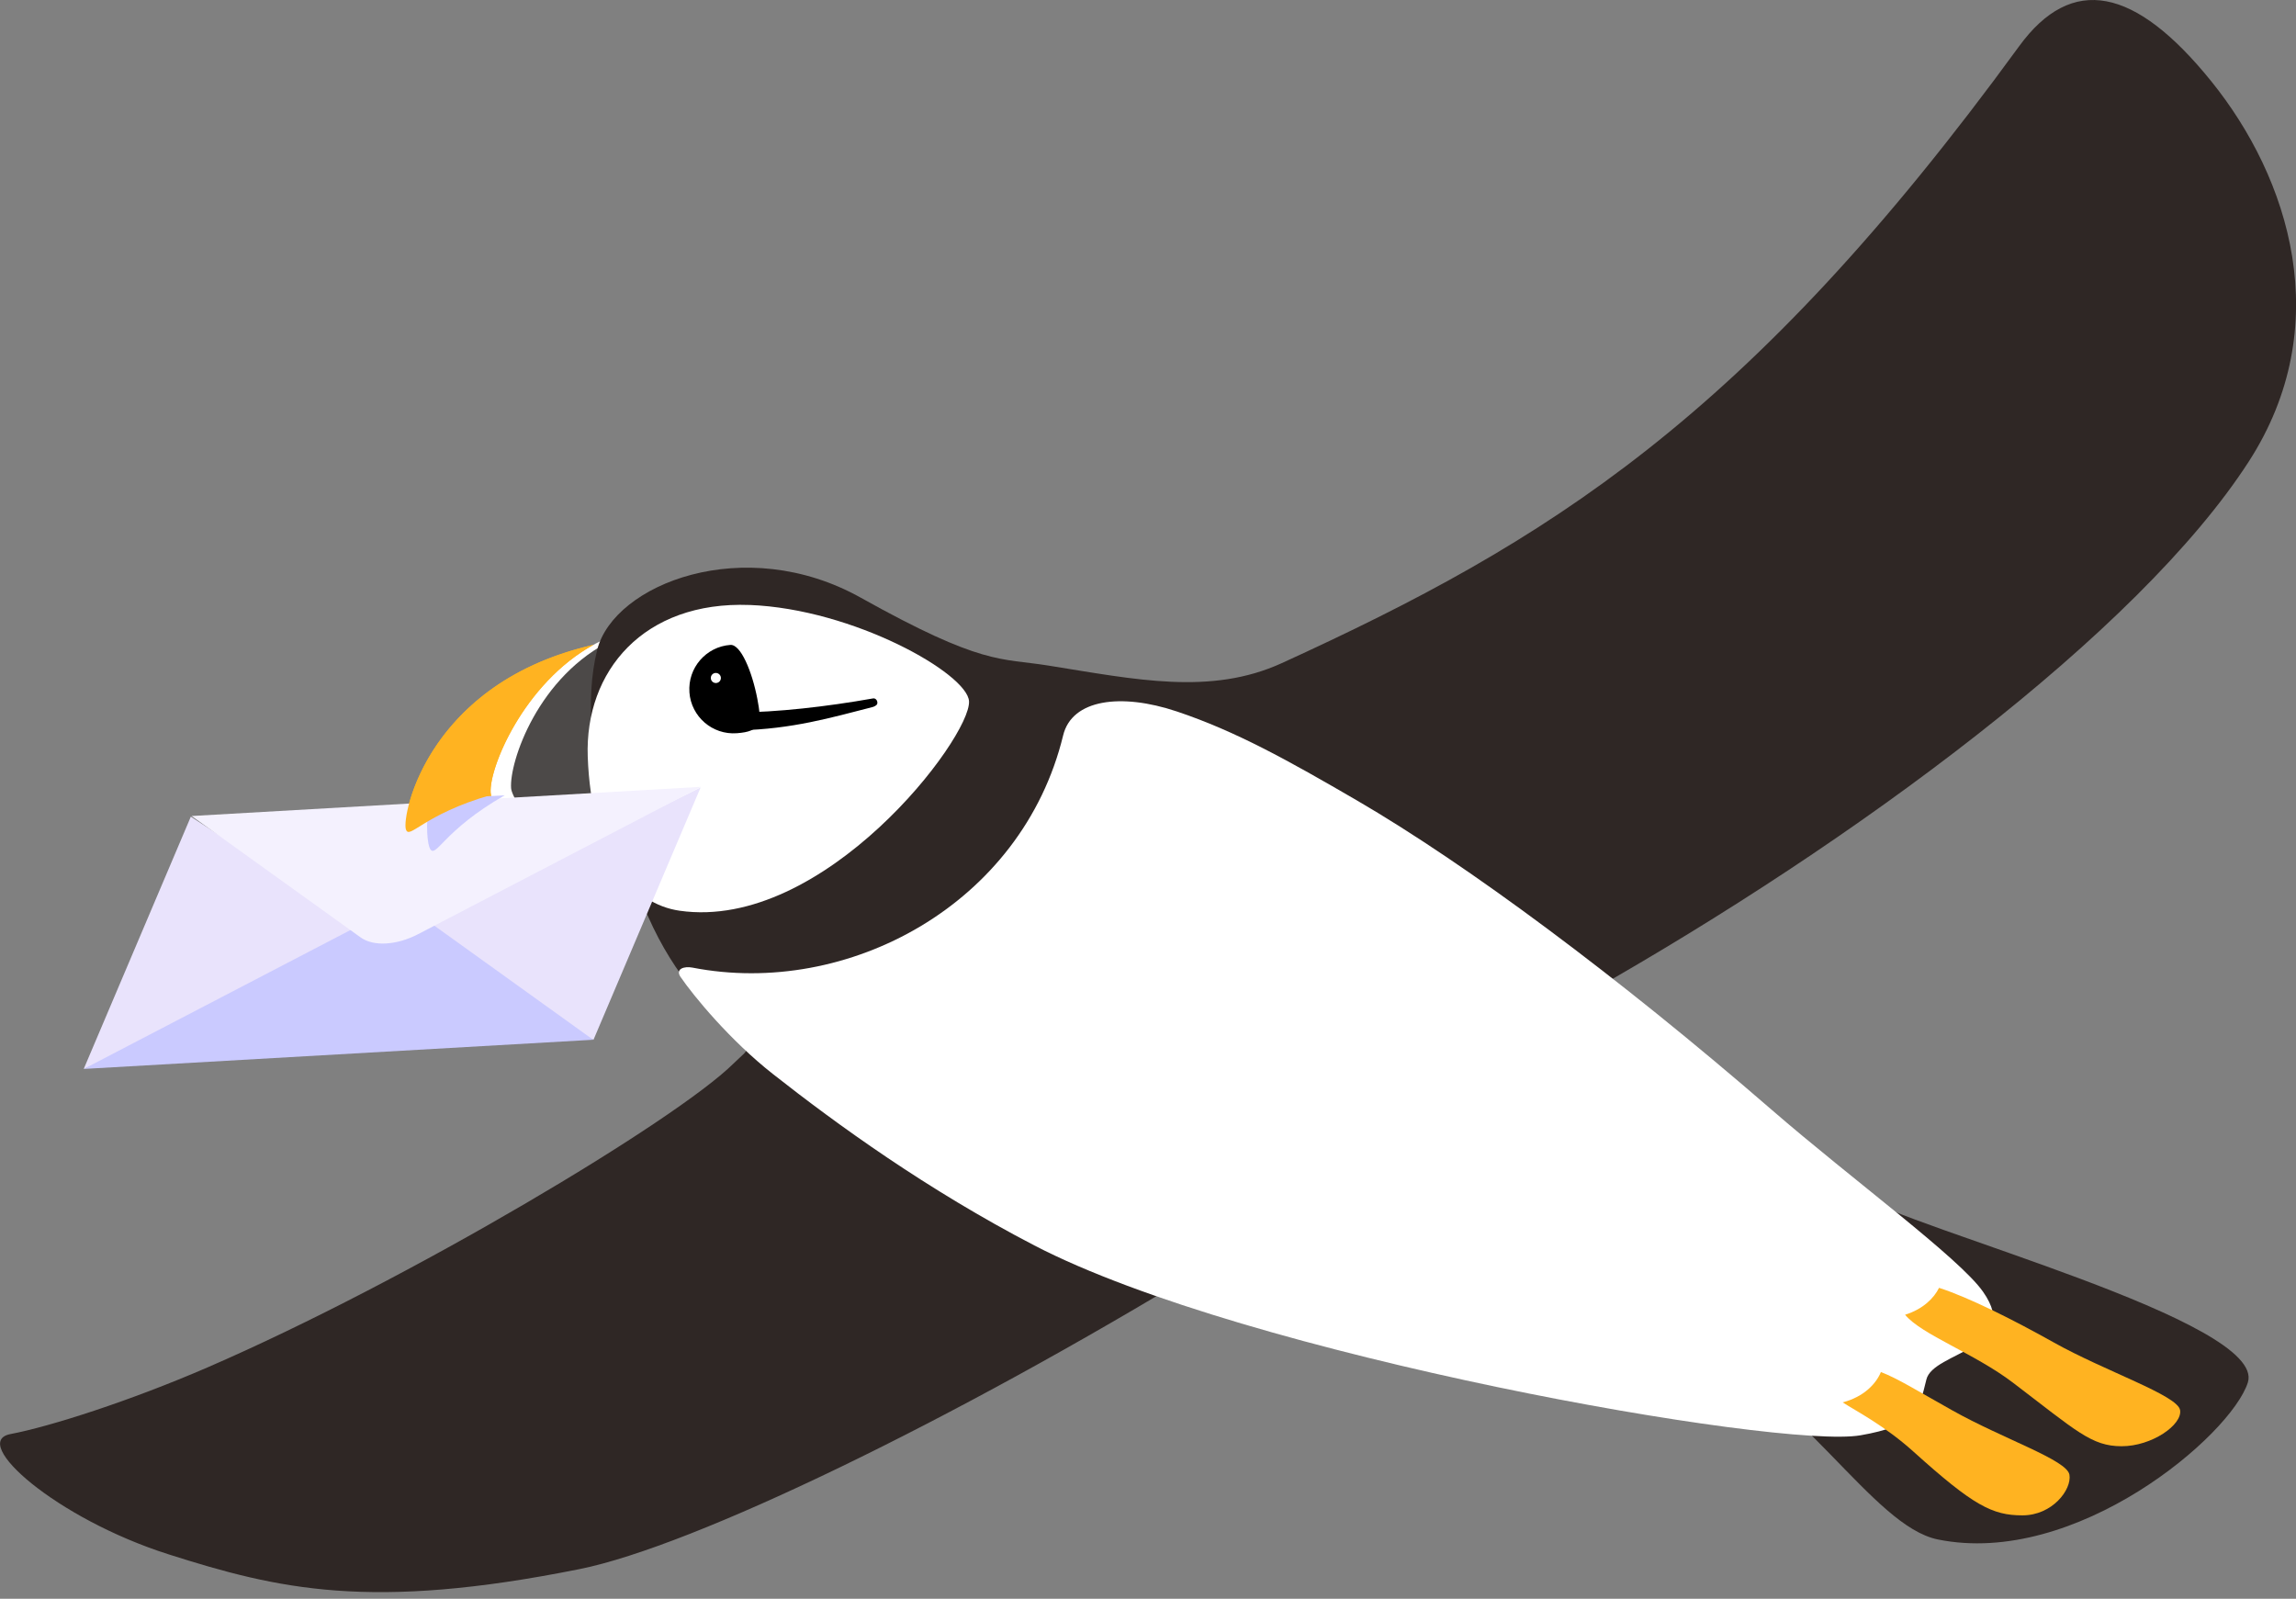
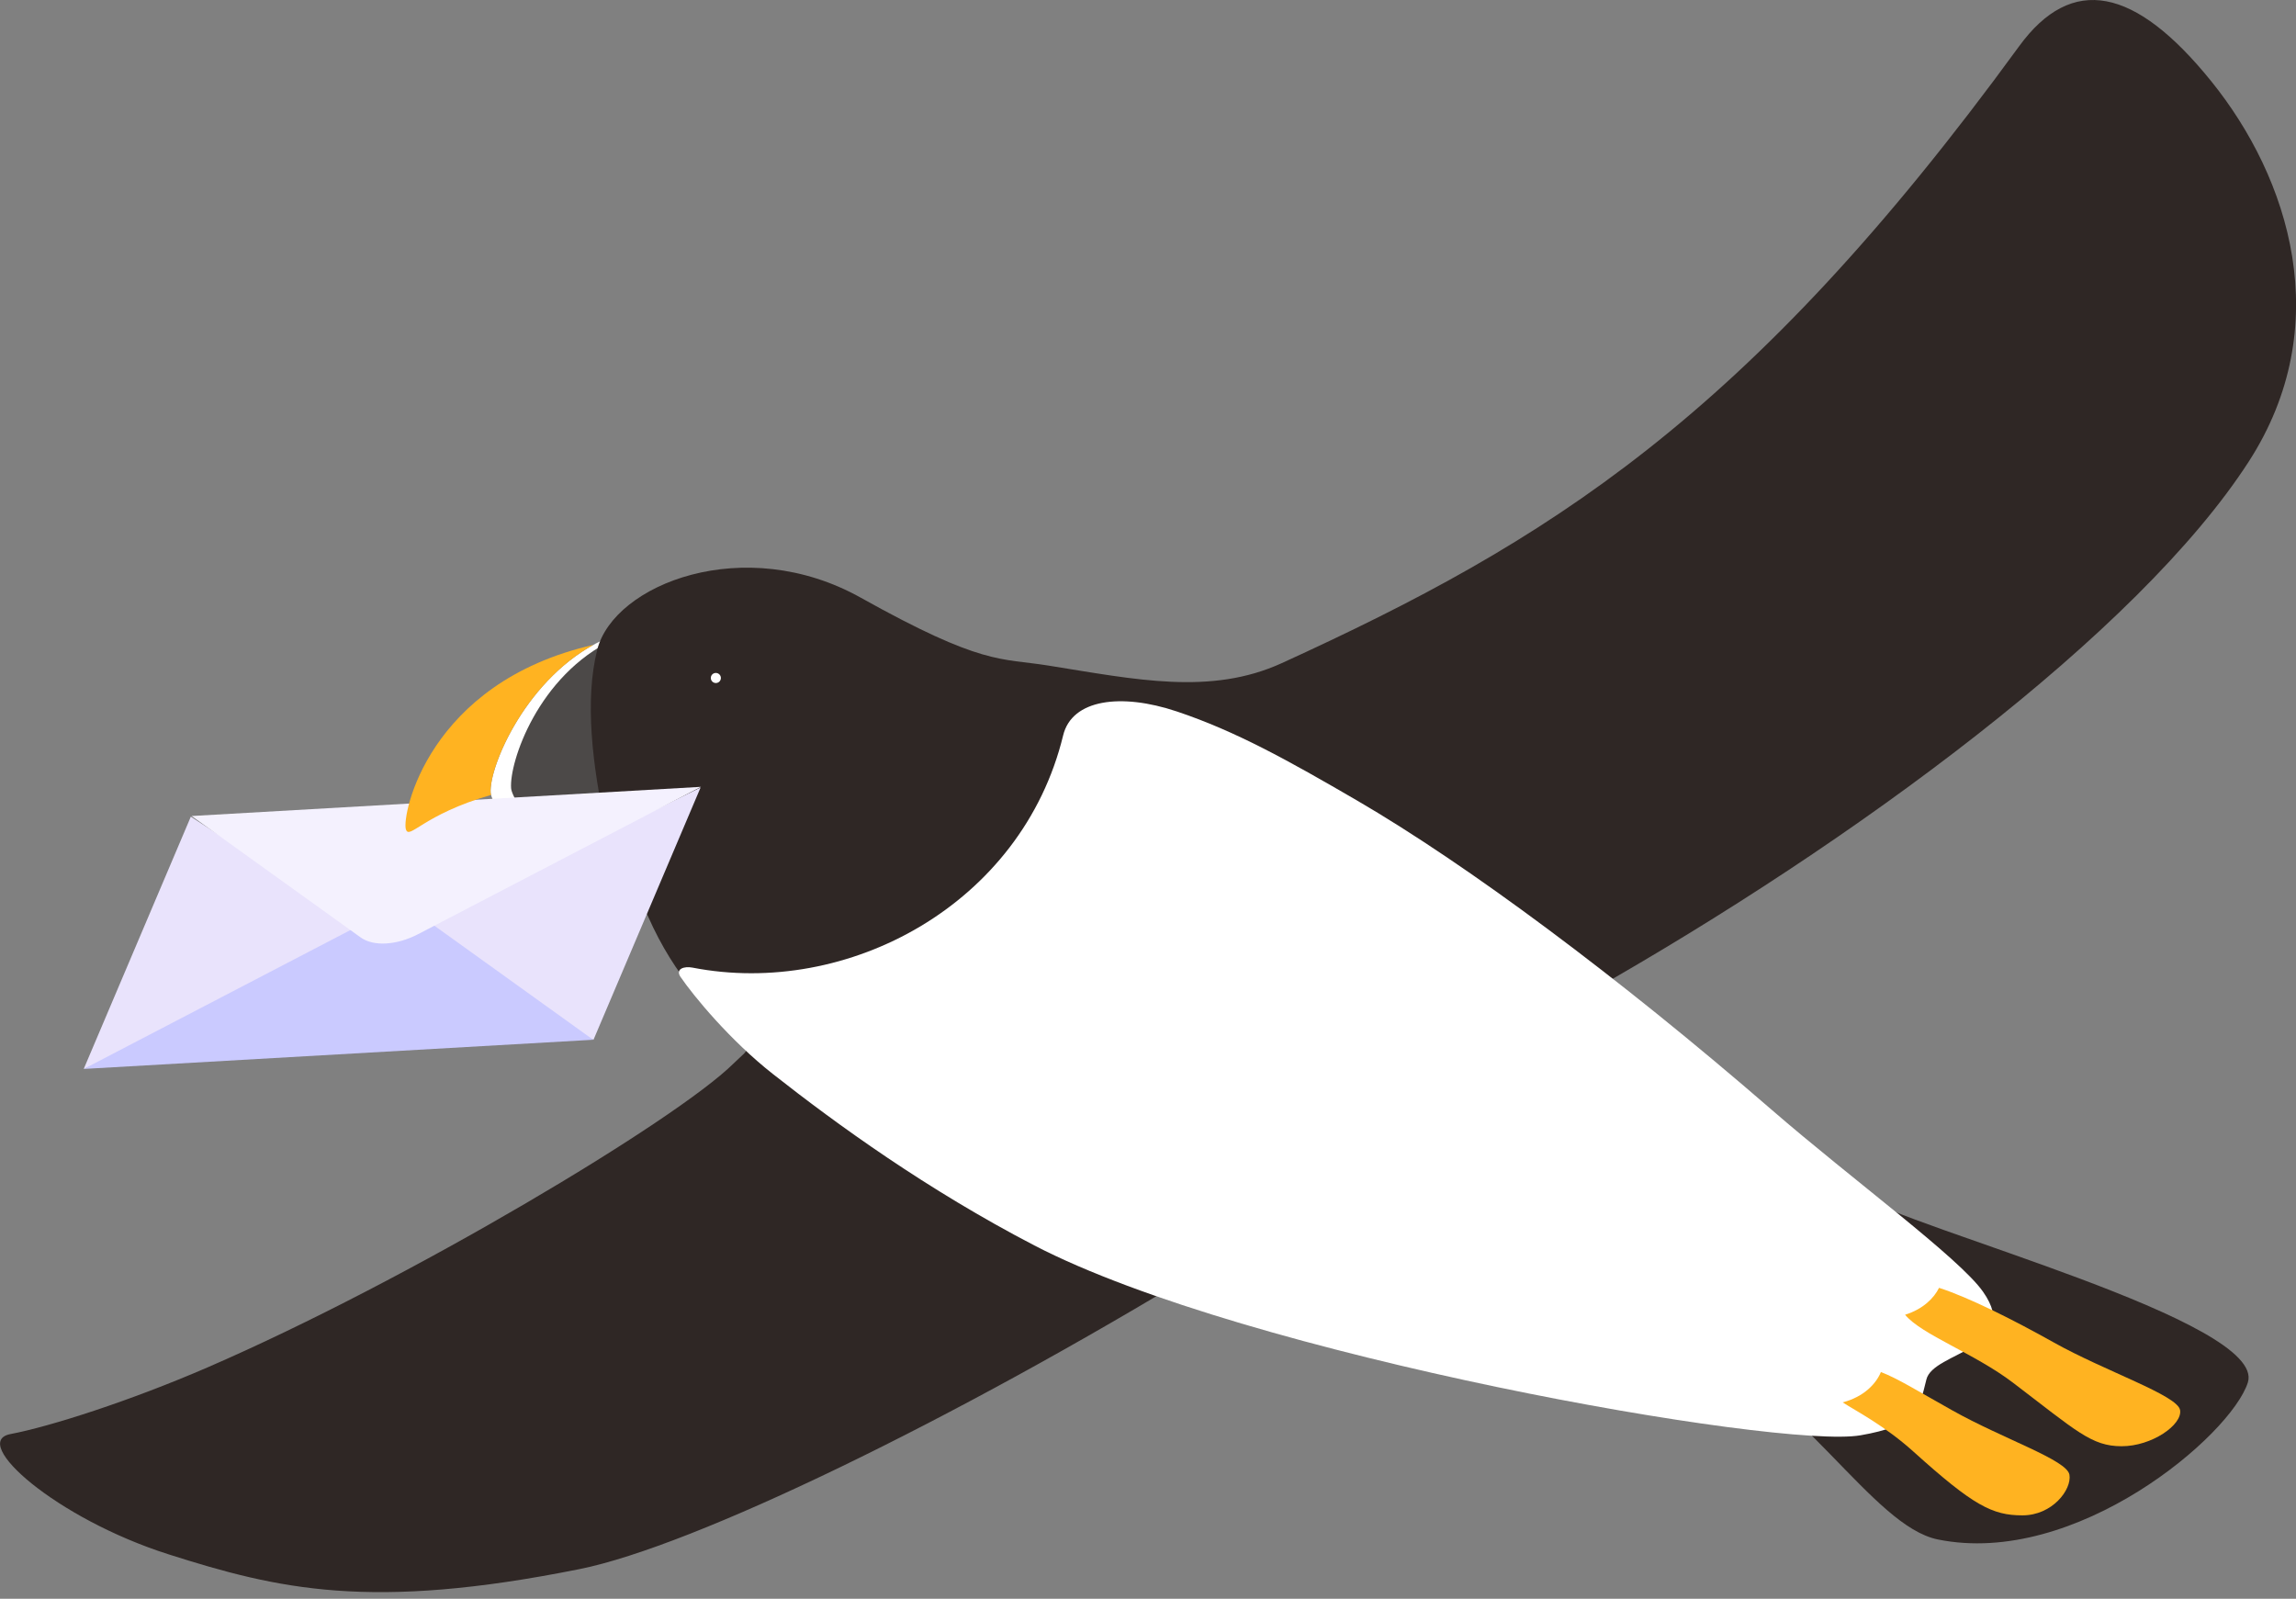
<svg xmlns="http://www.w3.org/2000/svg" fill="none" height="94" viewBox="0 0 135 94" width="135">
  <rect x="0" y="0" width="135" height="94" fill="#808080" stroke="none" />
  <clipPath id="a">
    <path d="m0 0h135v93.608h-135z" />
  </clipPath>
  <g clip-path="url(#a)">
-     <path d="m35.657 37.755c-10.436 1.974-12.04 10.179-11.793 10.997.262.872 4.391 3.332 12.77 2.453z" fill="#ffb321" />
    <path d="m35.43 37.636c-4.458 2.114-6.692 7.454-6.58 8.98.066.873 3.035 5.004 7.394 4.798l-.815-13.778z" fill="#fff" />
    <path d="m36.086 37.592c-4.457 2.114-6.148 7.228-6.034 8.753.066.875 3.146 5.288 6.582 4.86l-.548-13.614z" fill="#4c4948" />
    <path d="m35.113 38.206c.987-3.873 8.662-6.882 15.492-3.068 7.175 4.009 8.201 3.54 11.03 3.993 5.185.83 9.556 1.764 13.735-.143 15.566-7.113 27.371-14.339 43.342-36.258 3.109-4.269 6.833-3.487 11.299 2.04 4.609 5.704 7.367 14.382 2.208 22.374-6.494 10.057-23.152 22.351-38.858 31.242-1.152.651-.923.362-3.49 1.788-3.898 2.167 10.278 3.873 19.461 10.098 2.896 1.964 23.974 7.414 22.837 11.011-.982 3.103-10.107 10.887-18.231 9.23-3.869-.789-7.967-8.613-14.94-11.714-11.3-5.027-26.834-5.108-28.107-4.331-14.849 9.051-30.103 16.437-36.806 17.786-12.332 2.479-17.741 1.18-24.174-.866-6.61-2.102-11.721-6.612-9.292-7.072 2.305-.436 7.016-1.94 11.588-3.921 11.838-5.127 27.514-14.51 30.904-17.847.539-.531.892-.746.736-.913-2.096-2.219-4.136-4.107-5.754-7.779-.367-.836-1.943-2.824-2.431-5.015-.858-3.84-1.283-7.745-.546-10.636z" fill="#2f2725" />
-     <path d="m44.069 35.569c6.112.231 12.827 4.04 12.908 5.666.107 2.145-8.524 13.526-17.015 12.312-2.749-.393-5.196-3.171-5.404-9.058-.179-5.032 3.288-9.154 9.511-8.918z" fill="#fff" />
-     <path d="m51.581 41.376c.04-.159-.086-.339-.246-.312-2.765.489-5.626.813-8.04.827-.164 0-.121.72-.029.858.088.14.048.193.208.19 3.101-.072 5.392-.744 7.814-1.363.102-.024.269-.102.293-.2z" fill="#000" />
    <path d="m40.015 57.44c-.327-.481.226-.641.696-.549 9.114 1.776 19.38-3.7 21.8-13.655.515-2.122 3.395-2.506 6.682-1.406 3.478 1.165 6.544 2.878 10.581 5.226 6.494 3.781 15.387 10.386 24.398 18.196 4.725 4.095 11.03 8.704 12.427 10.698 2.374 3.387-2.939 3.509-3.332 5.161-.446 1.871-.704 2.729-3.872 3.278-4.757.827-36.134-4.692-48.584-11.166-6.291-3.271-11.574-7.09-15.373-10.081-2.517-1.979-4.656-4.579-5.423-5.702z" fill="#fff" />
-     <path d="m40.536 40.704c.103 1.433 1.351 2.512 2.786 2.406 1.435-.103 1.478-.612 1.208-2.022-.315-1.633-.982-3.213-1.585-3.17-1.431.103-2.512 1.351-2.408 2.785z" fill="#000" />
    <path d="m41.795 39.884c.012.162.153.286.317.274.164-.012.286-.152.274-.317-.012-.162-.155-.286-.319-.274-.162.012-.284.153-.272.317z" fill="#fff" />
    <path d="m41.194 46.3-18.491 9.154 12.193 5.68z" fill="#e9e3fc" />
    <path d="m11.22 48.017 11.445 7.44-17.743 7.394z" fill="#e9e3fc" />
    <path d="m4.922 62.851 16.634-8.663c1.266-.66 2.624-.737 3.38-.195l9.941 7.14-29.955 1.716z" fill="#cacaff" />
    <path d="m41.221 46.26-16.634 8.663c-1.266.66-2.624.737-3.38.195l-9.941-7.14 29.955-1.716z" fill="#f4f1fe" />
    <path d="m110.595 80.67c1.005.386 2.142 1.104 4.204 2.258 3.019 1.693 6.735 2.909 6.88 3.779.146.868-1.001 2.394-2.77 2.389-1.769 0-2.887-.581-6.384-3.731-1.697-1.533-3.361-2.384-4.179-2.911 1.269-.336 1.972-1.113 2.248-1.785z" fill="#ffb321" />
    <path d="m114.011 75.719c1.751.562 4.357 1.874 6.753 3.215 3.02 1.693 7.271 3.102 7.42 3.971.148.866-1.668 2.131-3.439 2.127-1.767-.002-2.635-.88-6.382-3.733-2.267-1.726-5.389-2.83-6.348-3.998 1.064-.333 1.7-.982 1.996-1.581z" fill="#ffb321" />
-     <path d="m25.25 46.995c-.252 1.542-.11 2.662.036 2.911.35.594.754-1.068 4.388-3.146l-4.426.234z" fill="#cacaff" />
    <path d="m28.849 46.617c-.108-1.464 1.943-6.431 6.041-8.701-9.748 2.22-11.268 10.038-11.027 10.837.2.661.987-.858 5.009-2.014-.012-.045-.021-.088-.024-.122z" fill="#ffb321" />
  </g>
</svg>